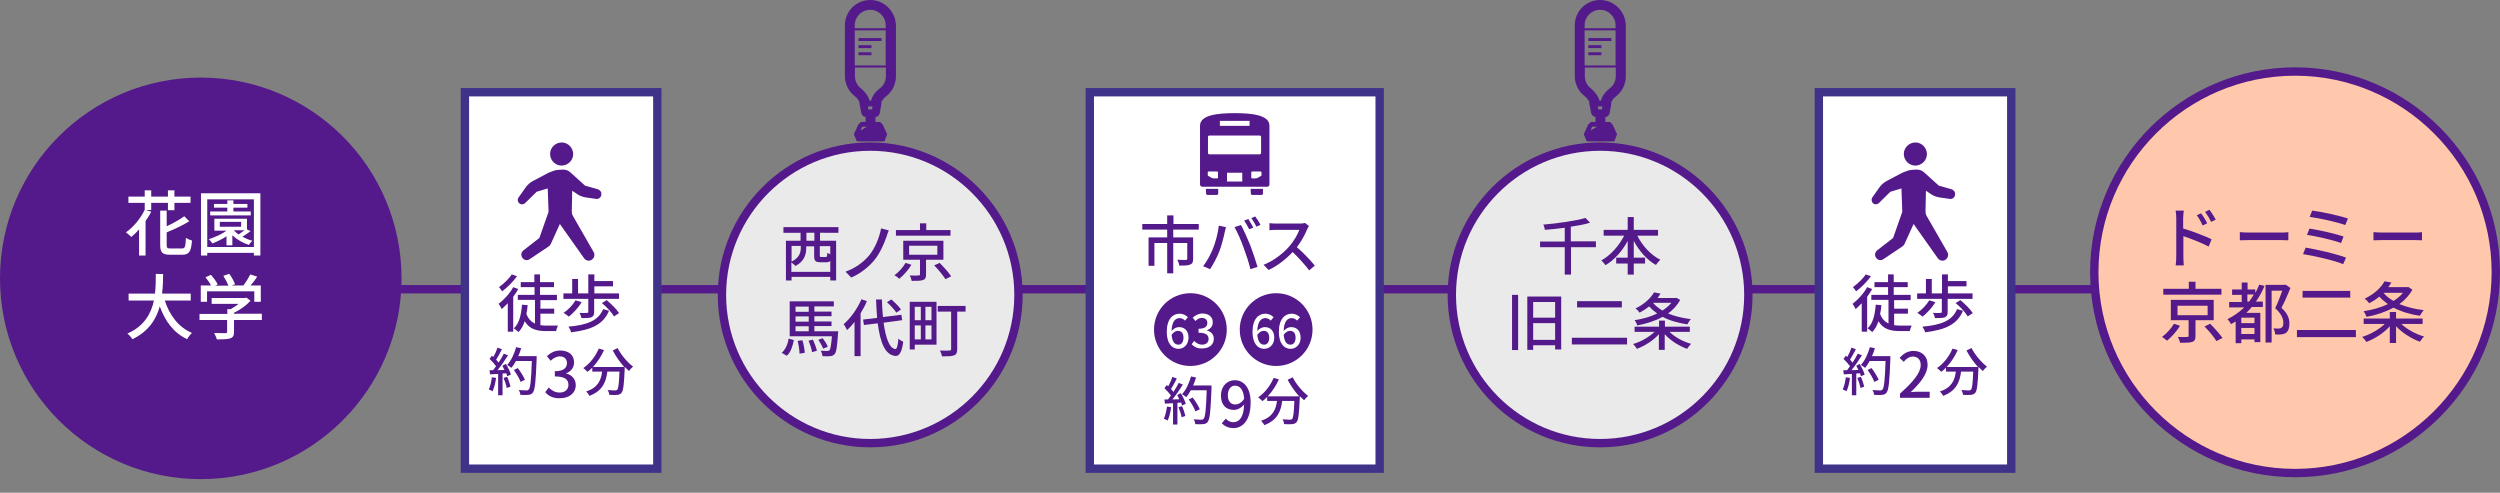
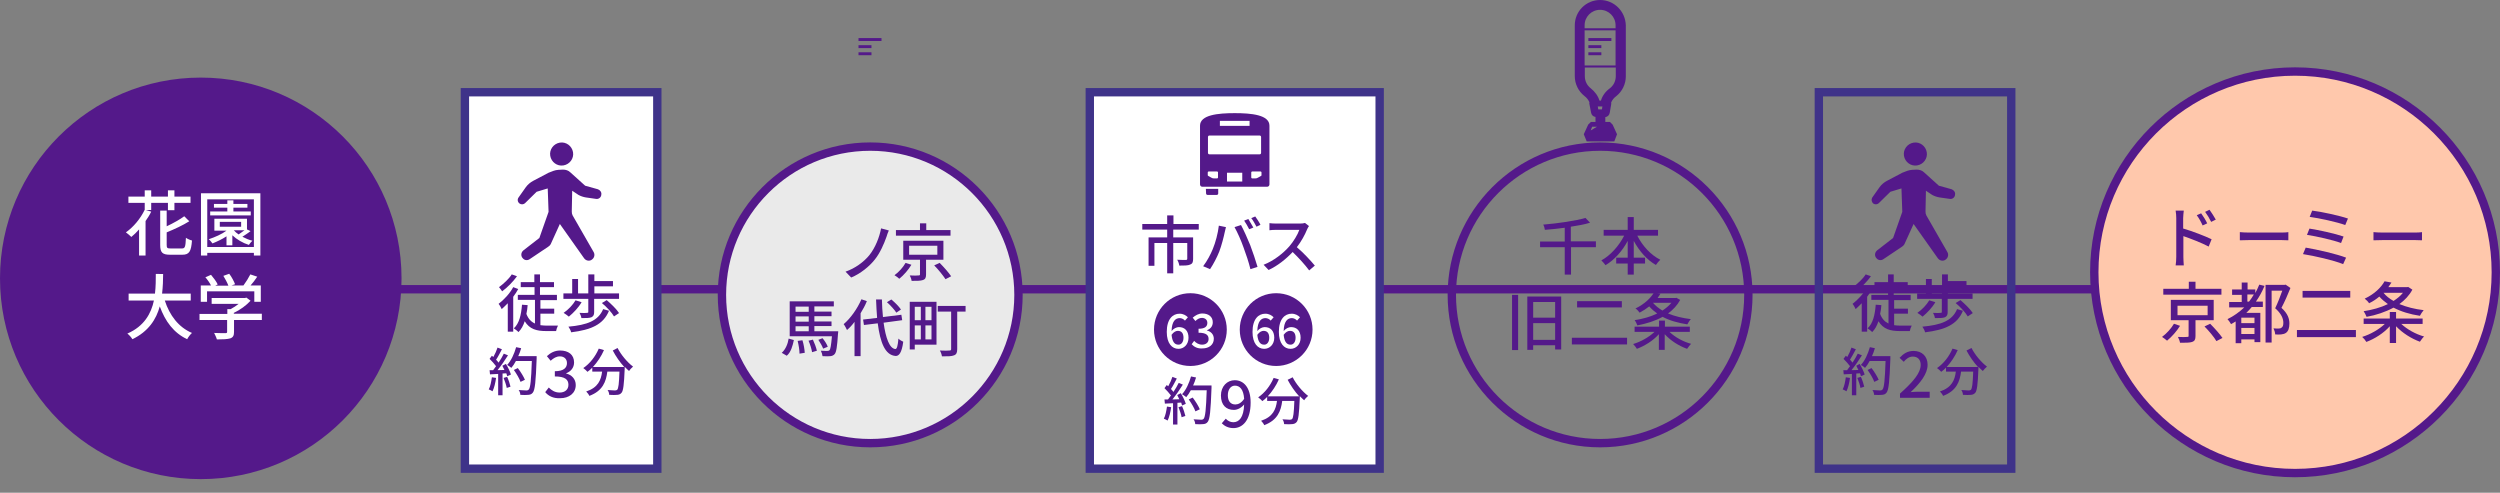
<svg xmlns="http://www.w3.org/2000/svg" version="1.1" id="レイヤー_1" x="0px" y="0px" viewBox="0 0 1195.4 235.6" style="enable-background:new 0 0 1195.4 235.6;" xml:space="preserve">
  <rect x="0" y="0" width="1195.4" height="235.6" fill="#808080" stroke="none" />
  <style type="text/css">
	.st0{fill:#54198A;}
	.st1{fill:#FFFFFF;}
	.st2{fill:#3F3389;}
	.st3{fill:#EAEAEA;}
	.st4{enable-background:new    ;}
	.st5{fill:#FFC8AC;}
</style>
  <rect x="179.3" y="136.3" class="st0" width="851" height="4" />
  <g>
    <rect x="222.3" y="44.1" class="st1" width="92" height="180" />
    <path class="st2" d="M316.3,226.1h-96v-184h96V226.1z M224.3,222.1h88v-176h-88V222.1z" />
  </g>
  <circle class="st0" cx="96" cy="133.1" r="96" />
  <g>
    <circle class="st3" cx="416.1" cy="141" r="70.9" />
    <path class="st0" d="M416.1,213.9c-40.2,0-72.9-32.7-72.9-72.9s32.7-72.9,72.9-72.9S489,100.8,489,141S456.3,213.9,416.1,213.9z    M416.1,72.1c-38,0-68.9,30.9-68.9,68.9c0,38,30.9,68.9,68.9,68.9S485,179,485,141C485,103,454.1,72.1,416.1,72.1z" />
  </g>
  <g class="st4">
    <path class="st1" d="M72.3,100.4h-2.6l2.6,0.8c-0.7,1.5-1.7,3.1-2.7,4.5v16.5h-3.1v-12.5c-1.2,1.4-2.5,2.6-3.7,3.6   c-0.6-0.6-1.9-1.7-2.6-2.2c3.6-2.5,7-6.6,9-10.8h0V97h-7.8v-3h7.8v-3h3.1v3h8v-3h3.1v3h7.7v3h-7.7v3.5h-3.1V97h-8V100.4z M87,118.8   c1.5,0,1.7-0.8,1.9-5.1c0.7,0.5,2,1.1,2.9,1.3c-0.4,5.2-1.3,6.8-4.6,6.8h-5.9c-3.7,0-4.7-1.1-4.7-4.7v-16.4h3.1v7.5   c3.2-1.5,6.4-3.3,8.4-4.8l2.4,2.4c-3,1.9-7.1,3.8-10.8,5.3v6c0,1.5,0.3,1.7,1.9,1.7H87z" />
    <path class="st1" d="M124.5,92.4v29.8h-3.1v-1.3H99.1v1.3h-3V92.4H124.5z M121.4,118.1V95.3H99.1v22.8H121.4z M119.8,110.5   c-1.2,1-2.7,1.9-3.9,2.7c1.5,0.8,3.1,1.5,4.8,1.9c-0.5,0.4-1.3,1.4-1.7,2c-2.9-0.9-5.8-2.6-7.9-4.6v4.8h-2.8v-4.3   c-2.1,1.4-4.5,2.5-6.7,3.4c-0.4-0.5-1.2-1.6-1.8-2c3-1,6.2-2.4,8.5-4.1h-5.8v-5.7h15.6v5.1L119.8,110.5z M119.9,103h-19.4v-1.9h8.2   v-1.8h-6.4v-1.8h6.4v-1.7h2.9v1.7h6.7v1.8h-6.7v1.8h8.3V103z M105.1,108.4h10.2v-2.3h-10.2V108.4z M111.8,110.1   c0.6,0.7,1.4,1.4,2.3,2c0.9-0.6,1.9-1.3,2.8-2L111.8,110.1L111.8,110.1z" />
  </g>
  <g class="st4">
    <path class="st1" d="M78.8,143.7c2.3,7.1,6.6,12.8,13,15.5c-0.8,0.7-1.8,2-2.3,3c-6.4-3-10.5-8.5-13.1-15.7   c-1.7,6.2-5.4,12-13.1,15.7c-0.5-0.9-1.5-2-2.4-2.7c8.1-3.5,11.4-9.7,12.7-15.8H61.5v-3.3h12.6c0.4-3.4,0.4-6.7,0.4-9.4H78   c0,2.8-0.1,6-0.5,9.4h13.7v3.3H78.8z" />
    <path class="st1" d="M125.3,153h-13.4v5.7c0,1.7-0.4,2.6-1.8,3.1c-1.4,0.4-3.4,0.5-6.4,0.5c-0.2-0.9-0.9-2.2-1.3-3.1   c2.4,0.1,4.8,0.1,5.4,0.1c0.7,0,0.8-0.2,0.8-0.7V153H95.4v-2.9h13.3v-2.3h1.6c1.3-0.7,2.7-1.6,3.8-2.5h-12.9v-2.8h15.9l0.7-0.2   l2,1.5c-2,2.2-5,4.4-8,5.8v0.4h13.4V153z M99,144.3h-3v-7.8h4.9c-0.6-1.2-1.7-2.8-2.7-3.9l2.7-1.2c1.2,1.4,2.6,3.3,3.2,4.6   l-1.2,0.6h6.3c-0.5-1.4-1.5-3.2-2.4-4.7l2.8-1c1.2,1.5,2.3,3.7,2.8,5l-1.7,0.6h5.7c1.2-1.6,2.5-3.7,3.3-5.3l3.3,1.1   c-1,1.5-2.1,3-3.2,4.2h4.9v7.8h-3.1v-5H99V144.3z" />
  </g>
  <g>
    <circle class="st5" cx="1097.4" cy="130.2" r="96" />
    <path class="st0" d="M1097.4,228.2c-54,0-98-44-98-98c0-54,44-98,98-98s98,44,98,98C1195.4,184.2,1151.4,228.2,1097.4,228.2z    M1097.4,36.2c-51.8,0-94,42.2-94,94c0,51.8,42.2,94,94,94s94-42.2,94-94C1191.4,78.4,1149.2,36.2,1097.4,36.2z" />
  </g>
  <g class="st4">
    <path class="st0" d="M1044,109.3c4.2,1.2,10.4,3.6,13.5,5.1l-1.4,3.5c-3.4-1.8-8.6-3.8-12.1-5l0,9.9c0,1,0.1,2.9,0.2,4.1h-3.9   c0.2-1.1,0.3-2.9,0.3-4.1v-18.5c0-1-0.1-2.5-0.3-3.6h3.9c-0.1,1.1-0.3,2.4-0.3,3.6V109.3z M1053.2,107.8c-0.8-1.8-1.7-3.4-2.8-4.9   l2.1-0.9c0.9,1.2,2.2,3.3,2.9,4.8L1053.2,107.8z M1057.3,106.1c-0.9-1.8-1.8-3.3-2.9-4.8l2.1-1c0.9,1.2,2.2,3.3,3,4.7L1057.3,106.1   z" />
  </g>
  <g class="st4">
    <path class="st0" d="M1071.1,111c0.9,0.1,2.7,0.2,4.3,0.2h15.6c1.4,0,2.5-0.1,3.2-0.2v3.9c-0.6,0-1.9-0.1-3.2-0.1h-15.7   c-1.6,0-3.3,0.1-4.3,0.1V111z" />
  </g>
  <g class="st4">
    <path class="st0" d="M1121.8,123.2l-1.4,3.1c-4.3-1.8-14-4-19.2-4.8l1.3-3.1C1107.9,119.3,1117.5,121.5,1121.8,123.2z    M1120.6,113.1l-1.2,3.1c-3.7-1.4-11.7-3.2-16.3-3.9l1.2-3C1108.7,110,1116.6,111.7,1120.6,113.1z M1122.7,104.5l-1.3,3.1   c-3.8-1.4-12.5-3.3-17-3.9l1.2-3C1109.8,101.2,1118.7,103.1,1122.7,104.5z" />
  </g>
  <g class="st4">
    <path class="st0" d="M1135,111c0.9,0.1,2.7,0.2,4.3,0.2h15.6c1.4,0,2.5-0.1,3.2-0.2v3.9c-0.6,0-1.9-0.1-3.2-0.1h-15.7   c-1.6,0-3.3,0.1-4.3,0.1V111z" />
  </g>
  <g class="st4">
    <path class="st0" d="M1042.4,155.8c-1.5,2.5-4,5.3-6.2,7.1c-0.6-0.6-1.7-1.3-2.4-1.8c2.2-1.6,4.5-4.2,5.7-6.3L1042.4,155.8z    M1062.2,140.9h-27.8v-2.8h12.2v-3.4h3.2v3.4h12.4V140.9z M1049.8,153.2v7.5c0,1.6-0.4,2.4-1.6,2.8c-1.2,0.4-3.1,0.4-5.8,0.4   c-0.1-0.8-0.6-2-1-2.8c1.9,0.1,3.9,0.1,4.4,0c0.6,0,0.7-0.1,0.7-0.5v-7.5h-8.5v-9.7h20.5v9.7H1049.8z M1041.2,150.7h14.4v-4.5   h-14.4V150.7z M1056.8,154.8c2,2,4.6,4.9,5.9,6.8l-2.9,1.5c-1.1-1.9-3.6-4.9-5.7-7L1056.8,154.8z" />
    <path class="st0" d="M1082.8,136.7c-1.1,2.7-2.5,5.2-4.1,7.5h3.3v2.6h-5.3c-0.8,1-1.7,1.9-2.6,2.8h6.7v14h-2.8v-1.3h-6.3v1.8h-2.7   v-10.4c-0.7,0.4-1.4,0.9-2.2,1.3c-0.3-0.6-1.2-1.9-1.7-2.4c2.9-1.4,5.7-3.4,8-5.6h-7.2v-2.6h6v-3.4h-4.6v-2.6h4.6v-3.3h2.8v3.3h3.7   v1.7c0.7-1.2,1.3-2.6,1.9-4L1082.8,136.7z M1078,151.9h-6.3v2.6h6.3V151.9z M1078,159.7v-2.9h-6.3v2.9H1078z M1075.4,144.2   c0.9-1.1,1.6-2.2,2.3-3.4h-3.1v3.4H1075.4z M1095.2,137.7c-1.2,3-2.8,6.7-4.3,9.5c3.1,2.8,3.8,5.3,3.8,7.5c0,2.1-0.5,3.7-1.7,4.5   c-0.6,0.4-1.3,0.6-2.2,0.7c-0.8,0.1-1.9,0.1-2.9,0c0-0.8-0.4-2.1-0.8-2.9c0.9,0.1,1.8,0.1,2.4,0.1c0.5,0,1.1-0.1,1.4-0.4   c0.7-0.4,0.9-1.2,0.9-2.4c0-1.9-0.9-4.3-3.9-6.9c1.2-2.5,2.5-5.8,3.4-8.4h-5.1v24.8h-2.9v-27.6h9.2l0.4-0.1L1095.2,137.7z" />
    <path class="st0" d="M1126.5,157.8v3.4h-28.2v-3.4H1126.5z M1123.8,139.1v3.2h-22.8v-3.2H1123.8z" />
    <path class="st0" d="M1148.2,154.9c2.8,2.6,6.9,4.9,10.9,6c-0.7,0.6-1.5,1.8-2,2.5c-4.1-1.5-8.4-4.2-11.4-7.4v8h-3v-8   c-2.9,3.3-7.2,6-11.2,7.5c-0.4-0.7-1.3-1.8-2-2.4c3.9-1.2,8.1-3.6,10.8-6.2h-10.1v-2.6h12.5v-3.1h3v3.1h12.7v2.6H1148.2z    M1153.5,138.5c-1.5,2.8-3.6,5-6.2,6.9c3.4,1.4,7.3,2.4,11.6,2.9c-0.6,0.7-1.4,1.9-1.8,2.7c-4.7-0.7-9-2-12.6-3.9   c-3.9,2.1-8.4,3.6-12.9,4.4c-0.3-0.8-0.9-2-1.4-2.7c4-0.6,8.1-1.7,11.6-3.4c-1.5-1.1-2.9-2.2-4.1-3.6c-1.4,1.2-3,2.3-4.9,3.2   c-0.4-0.7-1.4-1.7-2.1-2.2c4.7-2.2,7.9-5.4,9.5-8.3l3.3,0.6c-0.5,0.7-1,1.5-1.5,2.2h9l0.5-0.1L1153.5,138.5z M1139.7,140   c1.2,1.5,2.8,2.8,4.8,3.9c1.8-1.2,3.3-2.4,4.5-3.9L1139.7,140L1139.7,140z" />
  </g>
  <g class="st4">
    <path class="st0" d="M247.8,138.2c-0.7,1.3-1.5,2.5-2.4,3.7v16.7h-2.6v-13.6c-1,1-2,2-2.9,2.8c-0.3-0.6-1-2-1.5-2.5   c2.6-2,5.4-5,7-8L247.8,138.2z M247.2,132.1c-1.8,2.5-4.6,5.4-7.1,7.2c-0.4-0.6-1-1.5-1.5-2c2.2-1.6,4.8-4,6.1-6.1L247.2,132.1z    M258.5,155.5c0.9,0.1,1.9,0.2,2.8,0.2c0.8,0,4.3,0,5.5,0c-0.4,0.7-0.8,1.9-0.9,2.6h-4.8c-4.5,0-7.9-0.9-10.2-4.7   c-0.7,2.1-1.6,3.8-3,5.2c-0.4-0.5-1.6-1.4-2.2-1.8c2.6-2.4,3.5-6.4,3.9-11.3l2.7,0.2c-0.1,1.5-0.3,2.9-0.6,4.2   c0.9,2.4,2.3,3.8,4.1,4.6v-11.3h-8.2V141h8v-3.7H249v-2.4h6.5v-3.7h2.7v3.7h6.7v2.4h-6.7v3.7h8.1v2.5h-7.9v4.1h6.6v2.4h-6.6V155.5z   " />
    <path class="st0" d="M281.3,142.9h-11.9v-2.6h4.2v-6.9h2.8v6.9h4.9v-9.1h2.9v3.2h8.9v2.5h-8.9v3.4h11.8v2.6h-11.9v6.3   c0,1.3-0.3,2-1.3,2.5c-1,0.4-2.5,0.4-4.8,0.4c-0.1-0.8-0.5-1.8-0.9-2.5c1.6,0.1,3.2,0.1,3.6,0c0.4,0,0.6-0.1,0.6-0.4V142.9z    M278.1,144.5c-1.5,2.6-4,5.2-6.1,6.9c-0.6-0.5-1.8-1.4-2.5-1.8c2.2-1.5,4.4-3.8,5.7-6L278.1,144.5z M291.2,148.6   c-2.7,6.6-8.5,9.1-18.1,10.3c-0.2-0.9-0.8-2-1.3-2.7c8.9-0.8,14.3-2.8,16.6-8.4L291.2,148.6z M290.1,143.5c2.1,1.8,4.8,4.4,5.9,6.2   l-2.4,1.6c-1.1-1.9-3.6-4.6-5.8-6.4L290.1,143.5z" />
  </g>
  <g class="st4">
    <path class="st0" d="M237.2,180.7c-0.3,2.3-0.9,4.8-1.7,6.4c-0.4-0.3-1.3-0.7-1.8-0.9c0.8-1.5,1.2-3.7,1.5-5.8L237.2,180.7z    M241.9,174c1,1.6,2,3.7,2.4,5.1l-1.8,0.8c-0.1-0.4-0.2-0.9-0.4-1.4l-1.8,0.1V189h-2.1v-10.2c-1.4,0.1-2.7,0.1-3.9,0.2l-0.2-2   l1.7,0c0.5-0.6,0.9-1.2,1.4-1.9c-0.8-1.1-2-2.4-3.1-3.5l1.1-1.5c0.2,0.2,0.4,0.4,0.7,0.6c0.8-1.4,1.6-3.2,2-4.5l2.1,0.8   c-0.9,1.7-1.9,3.7-2.8,5c0.5,0.5,0.9,1,1.2,1.4c1-1.5,1.9-3,2.5-4.3l2,0.8c-1.4,2.3-3.3,5-5,7.1l3.3-0.1c-0.3-0.7-0.7-1.4-1-2   L241.9,174z M242.5,180.2c0.7,1.5,1.3,3.4,1.6,4.7l-1.8,0.6c-0.2-1.3-0.9-3.3-1.5-4.8L242.5,180.2z M256.6,171.5   c-0.4,11-0.8,14.9-1.8,16.2c-0.6,0.8-1.2,1-2.2,1.1c-0.8,0.1-2.4,0.1-3.8,0c0-0.7-0.3-1.7-0.8-2.3c1.6,0.1,3.1,0.2,3.7,0.2   c0.5,0,0.8-0.1,1.1-0.4c0.8-0.8,1.2-4.5,1.5-13.7h-7.6c-0.7,1.3-1.4,2.4-2.2,3.3c-0.4-0.4-1.5-1.1-2-1.4c1.9-2,3.4-5.3,4.3-8.5   l2.4,0.5c-0.4,1.3-0.8,2.6-1.4,3.8h8.8V171.5z M248.9,182.6c-0.5-1.5-1.9-3.9-3.2-5.7l1.9-0.9c1.3,1.7,2.8,4.1,3.4,5.6L248.9,182.6   z" />
  </g>
  <g class="st4">
    <path class="st0" d="M260.7,187.5l1.7-2.2c1.3,1.3,2.9,2.4,5.2,2.4c2.5,0,4.2-1.4,4.2-3.7c0-2.5-1.6-4-6.5-4v-2.5   c4.3,0,5.8-1.7,5.8-3.9c0-1.9-1.3-3.2-3.4-3.2c-1.7,0-3.1,0.9-4.4,2.1l-1.8-2.2c1.7-1.6,3.8-2.7,6.3-2.7c4,0,6.7,2,6.7,5.7   c0,2.5-1.5,4.3-3.8,5.2v0.1c2.6,0.6,4.6,2.6,4.6,5.5c0,4-3.3,6.3-7.4,6.3C264.4,190.6,262.1,189.2,260.7,187.5z" />
  </g>
  <g class="st4">
    <path class="st0" d="M295.3,166.4c1.6,3.2,4.7,6.9,7.4,8.9c-0.6,0.5-1.5,1.4-1.9,2.1c-0.7-0.6-1.4-1.3-2.1-2c0,0.2,0,0.8,0,1   c-0.3,7.6-0.7,10.5-1.5,11.4c-0.6,0.7-1.1,0.9-2,1c-0.8,0.1-2.4,0.1-3.9,0c0-0.7-0.3-1.7-0.8-2.3c1.5,0.1,2.9,0.2,3.5,0.2   c0.5,0,0.8-0.1,1.1-0.3c0.6-0.6,0.9-2.9,1.1-8.7h-5.8c-0.6,4.8-2.2,9.2-8.6,11.6c-0.2-0.6-1-1.6-1.5-2.1c5.7-1.9,7.1-5.5,7.6-9.5   h-4.7v-1.9c-0.7,0.8-1.5,1.4-2.3,2c-0.4-0.5-1.4-1.4-2-1.8c3.1-2.1,5.8-5.5,7.4-9.3l2.5,0.7c-1.3,3-3.2,5.8-5.3,8.1h15   c-2.1-2.3-4.1-5.2-5.5-7.9L295.3,166.4z" />
  </g>
  <g class="st4">
-     <path class="st0" d="M392.1,111.3v3.8h7.7v19H397v-1.7h-18.5v1.7h-2.7v-19h7v-3.8h-8.2v-2.7h26.3v2.7H392.1z M397,129.9v-5.1   c-0.5,0.4-1,0.6-1.9,0.6h-2.8c-2.5,0-3-0.7-3-3.2v-4.4h-3.8v1c0,2.8-0.9,6.2-5.2,8.4c-0.3-0.5-1.3-1.3-1.9-1.7v4.5H397z    M378.5,117.7v7.4c3.8-1.9,4.4-4.4,4.4-6.6v-0.9H378.5z M389.4,111.3h-3.8v3.8h3.8V111.3z M397,117.7h-5v4.4c0,0.7,0.1,0.8,0.8,0.8   h2c0.6,0,0.7-0.2,0.8-2c0.3,0.2,0.9,0.5,1.4,0.7V117.7z" />
    <path class="st0" d="M423.9,113.2c-1.2,3.4-3.1,7.8-5.6,10.9c-2.6,3.3-6.9,6.8-11.3,8.6l-2.7-2.8c4.6-1.6,8.7-4.6,11.4-7.9   c2.8-3.5,4.8-8.5,5.6-12.8l3.7,1C424.5,111.2,424.2,112.3,423.9,113.2z" />
    <path class="st0" d="M435.8,126.6c-1.4,2.4-3.7,5-5.8,6.7c-0.6-0.6-1.6-1.3-2.3-1.7c2.1-1.5,4.2-3.9,5.3-5.9L435.8,126.6z    M454.4,112.7h-26V110h11.5v-3.2h3v3.2h11.6V112.7z M442.8,124.2v7c0,1.5-0.3,2.3-1.5,2.7c-1.1,0.4-2.9,0.4-5.4,0.4   c-0.1-0.8-0.5-1.9-0.9-2.6c1.8,0.1,3.7,0.1,4.2,0c0.5,0,0.7-0.1,0.7-0.5v-7h-8v-9.1h19.2v9.1H442.8z M434.7,121.8h13.5v-4.3h-13.5   V121.8z M449.3,125.7c1.9,1.9,4.3,4.6,5.5,6.4l-2.7,1.4c-1.1-1.7-3.4-4.6-5.4-6.6L449.3,125.7z" />
  </g>
  <g class="st4">
    <path class="st0" d="M373.8,168.7c1.8-1.6,2.9-4.2,3.3-6.8l2.5,0.7c-0.6,2.8-1.4,5.8-3.4,7.5L373.8,168.7z M400.8,158.4   c0,0,0,0.8-0.1,1.2c-0.4,6.2-0.8,8.8-1.6,9.7c-0.5,0.6-1.2,0.9-2,1c-0.8,0.1-2.2,0.1-3.8,0c-0.1-0.8-0.4-1.8-0.8-2.6   c1.4,0.1,2.6,0.1,3.1,0.1c0.5,0,0.8-0.1,1-0.3c0.5-0.5,0.8-2.3,1.2-6.7h-20.2v-16.7h21.1v2.4h-9.3v2.5h8.2v2.2h-8.2v2.5h8.2v2.2   h-8.2v2.5H400.8z M380.4,146.6v2.5h6.3v-2.5H380.4z M386.7,151.3h-6.3v2.5h6.3V151.3z M380.4,158.4h6.3V156h-6.3V158.4z    M383.7,162.7c0.6,1.9,1,4.3,1.1,6l-2.5,0.4c0-1.6-0.4-4.1-0.9-6.1L383.7,162.7z M388.7,162.4c0.8,1.7,1.6,3.9,1.9,5.3l-2.3,0.7   c-0.2-1.4-0.9-3.7-1.7-5.5L388.7,162.4z M393.6,166.7c-0.4-1.1-1.4-2.9-2.3-4.2l2-0.8c1,1.2,2.1,2.9,2.5,4.1L393.6,166.7z" />
    <path class="st0" d="M414.5,144c-0.8,2-1.9,4-3,5.8v20.5h-2.9v-16.4c-1.1,1.5-2.3,2.8-3.6,3.9c-0.3-0.7-1.1-2.2-1.6-2.8   c3.3-2.8,6.5-7.3,8.5-11.9L414.5,144z M422.5,154.3c1,7.3,2.8,12.3,5.6,12.6c0.8,0,1.2-1.6,1.5-5c0.5,0.6,1.8,1.3,2.3,1.5   c-0.7,5.4-2.1,6.9-3.7,6.8c-5-0.4-7.3-6.4-8.5-15.6l-6.6,0.8l-0.4-2.6l6.7-0.8c-0.2-2.7-0.4-5.7-0.5-8.8h2.8c0.1,3,0.2,5.8,0.5,8.4   l8.8-1.1l0.4,2.6L422.5,154.3z M428.6,149.5c-0.9-1.4-2.8-3.5-4.5-5l2.1-1.3c1.7,1.4,3.7,3.4,4.6,4.8L428.6,149.5z" />
    <path class="st0" d="M447.8,164.8h-10.4v2.3H435v-22.8h12.8V164.8z M437.4,146.7v6.4h2.9v-6.4H437.4z M437.4,162.3h2.9v-6.7h-2.9   V162.3z M445.4,146.7h-2.9v6.4h2.9V146.7z M445.4,162.3v-6.7h-2.9v6.7H445.4z M461.7,149h-4v18c0,1.6-0.4,2.5-1.5,2.9   c-1.2,0.5-3,0.5-5.8,0.5c-0.1-0.8-0.5-2-1-2.8c2,0.1,4,0.1,4.6,0c0.6,0,0.8-0.2,0.8-0.7V149h-6.4v-2.7h13.3V149z" />
  </g>
  <g>
    <path class="st0" d="M248.4,97.3L248.4,97.3c0.8,0.6,1.9,0.5,2.6-0.1l5.6-5.5l5.3-1.6l0.4,11.2l-4.4,12.5l-7.6,5.9   c-0.5,0.4-0.9,1-1,1.7s0.1,1.4,0.5,1.9l0.1,0.1c0.8,1.1,2.3,1.3,3.4,0.5l8.8-5.9c0.5-0.3,0.9-0.7,1.2-1.2l4.4-9.7l11.6,16.4   c0.8,1.1,2.3,1.5,3.5,0.8l0.1-0.1c1.2-0.7,1.7-2.3,1-3.6L273.8,103c-0.3-0.6-0.4-1.1-0.4-1.9l0.2-9.9l3,2c1.1,0.6,2.3,1,3.5,1.2   l4.9,0.7c1.2,0.2,2.3-0.6,2.5-1.8v-0.1c0.3-1.2-0.5-2.3-1.6-2.7l-6.1-1.7l-7.1-6.4c-0.9-0.9-2.2-1.3-3.5-1.3l-2.1,0.1   c-1.8,0.1-3,0.7-4.8,1.4l-7.4,3.9c-1.3,0.7-2.5,1.7-3.4,2.9l-3.6,5.1C247.3,95.4,247.5,96.6,248.4,97.3z" />
    <path class="st0" d="M274,72.8c-0.5-3-3.3-5.1-6.3-4.6s-5.1,3.3-4.6,6.3s3.3,5.1,6.3,4.6C272.4,78.6,274.5,75.8,274,72.8z" />
  </g>
  <g>
-     <rect x="869.7" y="44.1" class="st1" width="92" height="180" />
    <path class="st2" d="M963.7,226.1h-96v-184h96V226.1z M871.7,222.1h88v-176h-88V222.1z" />
  </g>
  <g class="st4">
    <path class="st0" d="M895.2,138.2c-0.7,1.3-1.5,2.5-2.4,3.7v16.7h-2.6v-13.6c-1,1-2,2-2.9,2.8c-0.3-0.6-1-2-1.5-2.5   c2.6-2,5.4-5,7-8L895.2,138.2z M894.6,132.1c-1.8,2.5-4.6,5.4-7.1,7.2c-0.4-0.6-1-1.5-1.5-2c2.2-1.6,4.8-4,6.1-6.1L894.6,132.1z    M905.8,155.5c0.9,0.1,1.9,0.2,2.8,0.2c0.8,0,4.3,0,5.5,0c-0.4,0.7-0.8,1.9-0.9,2.6h-4.8c-4.5,0-7.9-0.9-10.2-4.7   c-0.7,2.1-1.6,3.8-3,5.2c-0.4-0.5-1.6-1.4-2.2-1.8c2.6-2.4,3.5-6.4,3.9-11.3l2.7,0.2c-0.1,1.5-0.3,2.9-0.6,4.2   c0.9,2.4,2.3,3.8,4,4.6v-11.3h-8.2V141h8v-3.7h-6.5v-2.4h6.5v-3.7h2.7v3.7h6.7v2.4h-6.7v3.7h8.1v2.5h-7.9v4.1h6.6v2.4h-6.6V155.5z" />
    <path class="st0" d="M928.6,142.9h-11.9v-2.6h4.2v-6.9h2.8v6.9h4.9v-9.1h2.8v3.2h8.9v2.5h-8.9v3.4h11.8v2.6h-11.9v6.3   c0,1.3-0.3,2-1.3,2.5c-1,0.4-2.5,0.4-4.8,0.4c-0.1-0.8-0.5-1.8-0.9-2.5c1.6,0.1,3.2,0.1,3.6,0c0.5,0,0.6-0.1,0.6-0.4V142.9z    M925.4,144.5c-1.5,2.6-4,5.2-6.1,6.9c-0.6-0.5-1.8-1.4-2.5-1.8c2.2-1.5,4.4-3.8,5.7-6L925.4,144.5z M938.6,148.6   c-2.7,6.6-8.5,9.1-18.1,10.3c-0.2-0.9-0.8-2-1.3-2.7c8.9-0.8,14.3-2.8,16.6-8.4L938.6,148.6z M937.4,143.5c2.1,1.8,4.8,4.4,5.9,6.2   l-2.4,1.6c-1.1-1.9-3.6-4.6-5.8-6.4L937.4,143.5z" />
  </g>
  <g class="st4">
    <path class="st0" d="M884.6,180.7c-0.3,2.3-0.9,4.8-1.7,6.4c-0.4-0.3-1.3-0.7-1.8-0.9c0.8-1.5,1.2-3.7,1.5-5.8L884.6,180.7z    M889.2,174c1,1.6,2,3.7,2.4,5.1l-1.8,0.8c-0.1-0.4-0.2-0.9-0.4-1.4l-1.8,0.1V189h-2.1v-10.2c-1.4,0.1-2.8,0.1-3.9,0.2l-0.2-2   l1.8,0c0.5-0.6,0.9-1.2,1.4-1.9c-0.8-1.1-2-2.4-3.1-3.5l1.1-1.5c0.2,0.2,0.5,0.4,0.7,0.6c0.8-1.4,1.6-3.2,2-4.5l2.1,0.8   c-0.9,1.7-2,3.7-2.8,5c0.5,0.5,0.9,1,1.2,1.4c1-1.5,1.9-3,2.5-4.3l2,0.8c-1.4,2.3-3.3,5-5,7.1l3.3-0.1c-0.3-0.7-0.7-1.4-1-2   L889.2,174z M889.8,180.2c0.7,1.5,1.3,3.4,1.6,4.7l-1.8,0.6c-0.2-1.3-0.9-3.3-1.5-4.8L889.8,180.2z M903.9,171.5   c-0.4,11-0.8,14.9-1.8,16.2c-0.6,0.8-1.2,1-2.2,1.1c-0.8,0.1-2.4,0.1-3.8,0c0-0.7-0.3-1.7-0.8-2.3c1.6,0.1,3.1,0.2,3.7,0.2   c0.5,0,0.8-0.1,1.1-0.4c0.8-0.8,1.2-4.5,1.5-13.7H894c-0.7,1.3-1.4,2.4-2.2,3.3c-0.4-0.4-1.5-1.1-2-1.4c1.9-2,3.4-5.3,4.3-8.5   l2.4,0.5c-0.4,1.3-0.8,2.6-1.4,3.8h8.8V171.5z M896.2,182.6c-0.5-1.5-1.9-3.9-3.2-5.7l1.9-0.9c1.3,1.7,2.8,4.1,3.4,5.6L896.2,182.6   z" />
  </g>
  <g class="st4">
    <path class="st0" d="M908.5,188.2c6.5-5.8,9.9-10,9.9-13.7c0-2.4-1.3-4-3.8-4c-1.7,0-3.2,1.1-4.3,2.5l-2-1.9c1.9-2,3.8-3.3,6.7-3.3   c4,0,6.7,2.6,6.7,6.6c0,4.3-3.4,8.7-8.1,13.1c1.1-0.1,2.5-0.2,3.6-0.2h5.5v2.9h-14.2V188.2z" />
  </g>
  <g class="st4">
    <path class="st0" d="M942.7,166.4c1.6,3.2,4.7,6.9,7.4,8.9c-0.6,0.5-1.5,1.4-2,2.1c-0.7-0.6-1.4-1.3-2.1-2c0,0.2,0,0.8,0,1   c-0.3,7.6-0.7,10.5-1.5,11.4c-0.6,0.7-1.2,0.9-2,1c-0.8,0.1-2.4,0.1-3.9,0c0-0.7-0.3-1.7-0.8-2.3c1.5,0.1,2.9,0.2,3.5,0.2   c0.5,0,0.8-0.1,1.1-0.3c0.6-0.6,0.9-2.9,1.1-8.7h-5.8c-0.6,4.8-2.2,9.2-8.6,11.6c-0.2-0.6-1-1.6-1.5-2.1c5.7-1.9,7.1-5.5,7.6-9.5   h-4.7v-1.9c-0.7,0.8-1.5,1.4-2.3,2c-0.4-0.5-1.4-1.4-2-1.8c3.1-2.1,5.8-5.5,7.4-9.3l2.5,0.7c-1.3,3-3.2,5.8-5.3,8.1h15   c-2.1-2.3-4.1-5.2-5.5-7.9L942.7,166.4z" />
  </g>
  <g>
    <path class="st0" d="M895.7,97.3L895.7,97.3c0.8,0.6,1.9,0.5,2.6-0.1l5.6-5.5l5.3-1.6l0.4,11.2l-4.4,12.5l-7.6,5.9   c-0.5,0.4-0.9,1-1,1.7s0.1,1.4,0.5,1.9l0.1,0.1c0.8,1.1,2.3,1.3,3.4,0.5l8.8-5.9c0.5-0.3,0.9-0.7,1.2-1.2l4.4-9.7l11.6,16.4   c0.8,1.1,2.3,1.5,3.5,0.8l0.1-0.1c1.2-0.7,1.7-2.3,1-3.6L921.1,103c-0.3-0.6-0.4-1.1-0.4-1.9l0.2-9.9l3,2c1.1,0.6,2.3,1,3.5,1.2   l4.9,0.7c1.2,0.2,2.3-0.6,2.5-1.8v-0.1c0.3-1.2-0.5-2.3-1.6-2.7l-6.1-1.7l-7.1-6.4c-0.9-0.9-2.2-1.3-3.5-1.3l-2.1,0.1   c-1.8,0.1-3,0.7-4.8,1.4l-7.4,3.9c-1.3,0.7-2.5,1.7-3.4,2.9l-3.6,5.1C894.7,95.4,894.9,96.6,895.7,97.3z" />
    <path class="st0" d="M921.3,72.8c-0.5-3-3.3-5.1-6.3-4.6s-5.1,3.3-4.6,6.3s3.3,5.1,6.3,4.6C919.7,78.6,921.8,75.8,921.3,72.8z" />
  </g>
  <g>
    <rect x="521.1" y="44.1" class="st1" width="138.6" height="180" />
    <path class="st2" d="M661.7,226.1H519.1v-184h142.6V226.1z M523.1,222.1h134.6v-176H523.1V222.1z" />
  </g>
  <g class="st4">
    <path class="st0" d="M561,109.8v3.7h9.5v10.3c0,1.5-0.3,2.3-1.4,2.7c-1.1,0.5-2.8,0.5-5.2,0.5c-0.1-0.8-0.5-2-1-2.8   c1.8,0.1,3.6,0.1,4.1,0.1c0.5,0,0.7-0.2,0.7-0.6v-7.5H561v14.5h-2.9v-14.5h-6.1v10.9h-2.8v-13.6h8.9v-3.7h-11.9v-2.7h11.9V103h3   v4.1h12.1v2.7H561z" />
    <path class="st0" d="M582.8,107.9l3.4,0.7c-0.2,0.8-0.5,1.9-0.6,2.5c-0.4,2-1.5,6.3-2.6,9.2c-1.1,2.8-2.8,6-4.4,8.4l-3.3-1.4   c1.9-2.5,3.6-5.7,4.6-8.2C581.2,116,582.4,111.5,582.8,107.9z M590.3,108.6l3.1-1c1.2,2.2,3.2,6.6,4.4,9.6   c1.1,2.9,2.7,7.6,3.5,10.4l-3.4,1.1c-0.8-3.3-2.1-7.2-3.3-10.4C593.5,115.1,591.6,110.9,590.3,108.6z M599.3,108.8l-2,0.8   c-0.6-1.2-1.6-3-2.4-4.1l2-0.8C597.6,105.8,598.7,107.7,599.3,108.8z M602.7,107.5l-1.9,0.9c-0.7-1.3-1.6-3-2.5-4.1l1.9-0.8   C601,104.6,602.2,106.4,602.7,107.5z" />
    <path class="st0" d="M625.9,108.1c-0.2,0.3-0.7,1-0.9,1.6c-1,2.5-2.8,5.8-4.9,8.5c3.1,2.6,6.7,6.5,8.6,8.8l-2.7,2.3   c-2-2.7-5-6-7.9-8.8c-3.2,3.4-7.2,6.6-11.5,8.6l-2.4-2.5c4.9-1.9,9.4-5.5,12.3-8.8c2-2.3,4-5.6,4.8-7.9h-11c-1.2,0-2.8,0.1-3.3,0.2   v-3.4c0.6,0.1,2.3,0.2,3.3,0.2h11.1c1.1,0,2.1-0.1,2.6-0.3L625.9,108.1z" />
  </g>
  <g class="st4">
    <path class="st0" d="M560,194.7c-0.3,2.3-0.9,4.8-1.7,6.4c-0.4-0.3-1.3-0.7-1.8-0.9c0.8-1.5,1.2-3.7,1.5-5.8L560,194.7z M564.6,188   c1,1.6,2,3.7,2.4,5.1l-1.8,0.8c-0.1-0.4-0.2-0.9-0.4-1.4l-1.8,0.1V203h-2.1v-10.2c-1.4,0.1-2.7,0.1-3.9,0.2l-0.2-2l1.7,0   c0.5-0.6,0.9-1.2,1.4-1.9c-0.8-1.1-2-2.4-3.1-3.5l1.1-1.5c0.2,0.2,0.4,0.4,0.7,0.6c0.8-1.4,1.6-3.2,2-4.5l2.1,0.8   c-0.9,1.7-1.9,3.7-2.8,5c0.5,0.5,0.9,1,1.2,1.4c1-1.5,1.9-3,2.5-4.3l2,0.8c-1.4,2.3-3.3,5-5,7.1l3.3-0.1c-0.3-0.7-0.7-1.4-1-2   L564.6,188z M565.2,194.2c0.7,1.5,1.3,3.4,1.6,4.7l-1.8,0.6c-0.2-1.3-0.9-3.3-1.5-4.8L565.2,194.2z M579.3,185.5   c-0.4,11-0.8,14.9-1.8,16.2c-0.6,0.8-1.2,1-2.2,1.1c-0.8,0.1-2.4,0.1-3.8,0c0-0.7-0.3-1.7-0.8-2.3c1.6,0.1,3.1,0.2,3.7,0.2   c0.5,0,0.8-0.1,1.1-0.4c0.8-0.8,1.2-4.5,1.5-13.7h-7.6c-0.7,1.3-1.4,2.4-2.2,3.3c-0.4-0.4-1.5-1.1-2-1.4c1.9-2,3.4-5.3,4.3-8.5   l2.4,0.5c-0.4,1.3-0.8,2.6-1.4,3.8h8.8V185.5z M571.6,196.7c-0.5-1.5-1.9-3.9-3.2-5.7l1.9-0.9c1.3,1.7,2.8,4.1,3.4,5.6L571.6,196.7   z" />
  </g>
  <g class="st4">
    <path class="st0" d="M586.1,200.2c0.9,1,2.2,1.7,3.6,1.7c2.7,0,5-2.2,5.2-8.5c-1.3,1.6-3.2,2.6-4.9,2.6c-3.7,0-6.2-2.3-6.2-6.9   c0-4.4,3-7.3,6.6-7.3c4.2,0,7.6,3.4,7.6,10.7c0,8.7-4,12.2-8.2,12.2c-2.5,0-4.3-1-5.6-2.3L586.1,200.2z M594.9,190.7   c-0.3-4.4-2-6.3-4.4-6.3c-1.9,0-3.4,1.7-3.4,4.6c0,2.8,1.3,4.4,3.6,4.4C592,193.4,593.6,192.7,594.9,190.7z" />
  </g>
  <g class="st4">
    <path class="st0" d="M618.1,180.4c1.6,3.2,4.7,6.9,7.4,8.9c-0.6,0.5-1.5,1.4-1.9,2.1c-0.7-0.6-1.4-1.3-2.1-2c0,0.2,0,0.8,0,1   c-0.3,7.6-0.7,10.5-1.5,11.4c-0.6,0.7-1.2,0.9-2.1,1c-0.8,0.1-2.4,0.1-3.9,0c0-0.7-0.3-1.7-0.8-2.3c1.5,0.1,2.9,0.2,3.5,0.2   c0.5,0,0.8-0.1,1.1-0.3c0.6-0.6,0.9-2.9,1.1-8.7h-5.8c-0.6,4.8-2.2,9.2-8.6,11.6c-0.2-0.6-1-1.6-1.5-2.1c5.7-1.9,7.1-5.5,7.6-9.5   h-4.7v-1.9c-0.7,0.8-1.5,1.4-2.3,2c-0.4-0.5-1.4-1.4-2-1.8c3.1-2.1,5.8-5.5,7.4-9.3l2.5,0.7c-1.3,3-3.2,5.8-5.3,8.1h15   c-2.1-2.3-4.1-5.2-5.5-7.9L618.1,180.4z" />
  </g>
  <g>
    <polygon class="st0" points="421.5,18.2 410.5,18.2 410.5,18.2 410.5,18.2 410.5,18.2 410.5,19.6 421.5,19.6  " />
    <polygon class="st0" points="416.7,21.6 410.5,21.6 410.5,21.6 410.5,21.6 410.5,21.6 410.5,23 416.7,23  " />
    <polygon class="st0" points="416.7,25 410.5,25 410.5,25 410.5,25 410.5,25 410.5,26.4 416.7,26.4  " />
-     <path class="st0" d="M416.1,0C409.4,0,404,5.4,404,12.1v24.3c0,3.7,1.7,7.2,4.6,9.5c1.1,0.8,1.9,1.9,2.4,3c-0.1,0.3-0.1,0.6,0,0.9   l0.8,4.1c0.2,1.1,1,1.9,2.1,2v2.4h-2.2l-1.3,1.3l-2.1,4.6l1.4,3.4h13.2l1.3-3.4l-2.1-4.6l-1.3-1.3h-2.2V56c1-0.1,1.9-0.9,2.1-2   l0.7-4.1c0.1-0.3,0-0.6,0-0.9c0.5-1.2,1.3-2.2,2.4-3c2.9-2.3,4.6-5.8,4.6-9.5V12.1C428.2,5.4,422.8,0,416.1,0z M417.2,50.9   l-0.2,1.3l-0.1,0.1h-1.6l-0.1-0.1l-0.2-1.3h2H417.2z M416.5,48.1h-0.7c-0.7-2.3-2.2-4.3-4.2-5.9c-1.8-1.4-2.8-3.5-2.8-5.8v-4.1   h14.8v4.1c0,2.3-1,4.4-2.8,5.8C418.6,43.8,417.2,45.8,416.5,48.1z M423.5,14.5v16.8h-14.8V14.5H423.5z M423.5,13.5h-14.8v-1.4   c0-4.1,3.3-7.4,7.4-7.4s7.4,3.3,7.4,7.4V13.5L423.5,13.5z M414.5,60.6l-1.7,1l-1.3,0.8l0.7-1.8h1.2H414.5z" />
  </g>
  <g>
-     <circle class="st3" cx="765.1" cy="141" r="70.9" />
    <path class="st0" d="M765.1,213.9c-40.2,0-72.9-32.7-72.9-72.9s32.7-72.9,72.9-72.9S838,100.8,838,141S805.3,213.9,765.1,213.9z    M765.1,72.1c-38,0-68.9,30.9-68.9,68.9c0,38,30.9,68.9,68.9,68.9c38,0,68.9-30.9,68.9-68.9C834,103,803.1,72.1,765.1,72.1z" />
  </g>
  <g class="st4">
    <path class="st0" d="M763.2,118.2h-12v13.1h-3v-13.1h-11.8v-2.7h11.8v-6.6c-3.2,0.4-6.4,0.8-9.5,1c-0.1-0.8-0.4-1.9-0.8-2.5   c7.2-0.6,15.4-1.8,20.2-3.2l2.2,2.3c-2.6,0.8-5.8,1.4-9.2,1.9v7h12V118.2z" />
    <path class="st0" d="M782.9,112.7c2.4,4.8,6.5,9.3,11,11.5c-0.7,0.6-1.6,1.7-2.1,2.5c-4.3-2.4-8-6.7-10.6-11.5v8h5.4v2.8h-5.4v5.3   h-2.9V126h-5.5v-2.8h5.5v-8c-2.6,4.9-6.4,9.1-10.6,11.6c-0.5-0.7-1.4-1.7-2-2.3c4.3-2.3,8.4-6.9,10.9-11.8h-9.8v-2.8h11.5v-6.1h2.9   v6.1h11.6v2.8H782.9z" />
  </g>
  <g class="st4">
    <path class="st0" d="M723,141h2.9v26.4H723V141z M746.5,141.8v25.3h-2.9v-2h-10.5v2.2h-2.8v-25.5H746.5z M733.1,144.4v7.5h10.5   v-7.5H733.1z M743.6,162.5v-8h-10.5v8H743.6z" />
    <path class="st0" d="M778,161.5v3.2h-26.4v-3.2H778z M775.5,144v3h-21.4v-3H775.5z" />
    <path class="st0" d="M798.4,158.8c2.6,2.5,6.5,4.6,10.2,5.6c-0.6,0.6-1.4,1.7-1.9,2.4c-3.9-1.4-7.9-3.9-10.7-7v7.5h-2.8v-7.5   c-2.7,3.1-6.8,5.6-10.5,7c-0.4-0.7-1.2-1.7-1.8-2.3c3.7-1.1,7.6-3.3,10.2-5.8h-9.5v-2.5h11.7v-2.9h2.8v2.9H808v2.5H798.4z    M803.4,143.4c-1.4,2.6-3.4,4.7-5.8,6.5c3.1,1.3,6.9,2.2,10.9,2.7c-0.6,0.6-1.3,1.8-1.7,2.5c-4.4-0.7-8.5-1.8-11.8-3.6   c-3.6,2-7.9,3.3-12.1,4.1c-0.2-0.7-0.8-1.9-1.3-2.5c3.8-0.6,7.6-1.6,10.8-3.2c-1.4-1-2.7-2.1-3.8-3.4c-1.4,1.1-2.9,2.1-4.6,3   c-0.4-0.6-1.3-1.6-2-2c4.4-2.1,7.4-5.1,8.9-7.7l3.1,0.6c-0.5,0.7-0.9,1.4-1.4,2.1h8.5l0.5-0.1L803.4,143.4z M790.4,144.8   c1.2,1.4,2.7,2.6,4.5,3.7c1.7-1.1,3.1-2.3,4.3-3.7L790.4,144.8L790.4,144.8z" />
  </g>
  <g>
    <polygon class="st0" points="770.5,18.2 759.6,18.2 759.5,18.2 759.5,18.2 759.5,18.2 759.5,19.6 770.5,19.6  " />
    <polygon class="st0" points="765.7,21.6 759.5,21.6 759.5,21.6 759.5,21.6 759.5,21.6 759.5,23 765.7,23  " />
    <polygon class="st0" points="765.7,25 759.5,25 759.5,25 759.5,25 759.5,25 759.5,26.4 765.7,26.4  " />
    <path class="st0" d="M765.1,0C758.4,0,753,5.4,753,12.1v24.3c0,3.7,1.7,7.2,4.6,9.5c1.1,0.8,1.9,1.9,2.4,3c-0.1,0.3-0.1,0.6,0,0.9   l0.8,4.1c0.2,1.1,1,1.9,2.1,2v2.4h-2.2l-1.3,1.3l-2.1,4.6l1.4,3.4h13.2l1.3-3.4l-2.1-4.6l-1.3-1.3h-2.2V56c1-0.1,1.9-0.9,2.1-2   l0.7-4.1c0.1-0.3,0-0.6,0-0.9c0.5-1.2,1.3-2.2,2.4-3c2.9-2.3,4.6-5.8,4.6-9.5V12.1C777.2,5.4,771.8,0,765.1,0z M766.2,50.9   l-0.2,1.3l-0.1,0.1h-1.6l-0.1-0.1l-0.2-1.3h2H766.2z M765.5,48.1h-0.7c-0.7-2.3-2.2-4.3-4.2-5.9c-1.8-1.4-2.8-3.5-2.8-5.8v-4.1   h14.8v4.1c0,2.3-1,4.4-2.8,5.8C767.6,43.8,766.2,45.8,765.5,48.1z M772.5,14.5v16.8h-14.8V14.5H772.5z M772.5,13.5h-14.8v-1.4   c0-4.1,3.3-7.4,7.4-7.4c4.1,0,7.4,3.3,7.4,7.4L772.5,13.5L772.5,13.5z M763.6,60.6l-1.7,1l-1.3,0.8l0.7-1.8h1.2H763.6z" />
  </g>
  <g>
    <path class="st0" d="M576.7,92.5c0,0.4,0.3,0.7,0.7,0.7h4.4c0.4,0,0.7-0.3,0.7-0.7v-2.2h-5.9L576.7,92.5L576.7,92.5z" />
-     <path class="st0" d="M598.1,92.5c0,0.4,0.3,0.7,0.7,0.7h4.4c0.4,0,0.7-0.3,0.7-0.7v-2.2H598L598.1,92.5L598.1,92.5z" />
    <path class="st0" d="M590.4,54.1c-7.9,0-16.6,0.8-16.6,6v28.1c0,0.6,0.5,1.1,1.1,1.1h31c0.6,0,1.1-0.5,1.1-1.1V60.1   C607,54.9,598.3,54.1,590.4,54.1z M583.3,57.8h14.2v2.4h-14.2V57.8z M577.6,65.5c0-0.4,0.3-0.7,0.7-0.7h24c0.4,0,0.7,0.3,0.7,0.7   v7.6c0,0.4-0.3,0.7-0.7,0.7h-24c-0.4,0-0.7-0.3-0.7-0.7V65.5z M582.4,84.9c0,0.2-0.2,0.4-0.4,0.4h-1.6c-0.4,0-0.8-0.1-1.1-0.3   l-1.6-0.9c-0.1-0.1-0.2-0.2-0.2-0.3v-1.4c0-0.2,0.2-0.4,0.4-0.4h4.1c0.2,0,0.4,0.2,0.4,0.4L582.4,84.9L582.4,84.9L582.4,84.9z    M594,86.8h-7.3v-4.2h7.3V86.8z M603.2,83.8c0,0.1-0.1,0.3-0.2,0.3l-1.6,0.9c-0.3,0.2-0.7,0.3-1.1,0.3h-1.6c-0.2,0-0.4-0.2-0.4-0.4   v-2.5c0-0.2,0.2-0.4,0.4-0.4h4.1c0.2,0,0.4,0.2,0.4,0.4L603.2,83.8L603.2,83.8z" />
  </g>
  <circle class="st0" cx="569.2" cy="157.6" r="17.4" />
  <g class="st4">
    <path class="st1" d="M566.6,153.3c-0.6-0.7-1.6-1.2-2.5-1.2c-2.1,0-3.8,1.6-3.9,6.2c0.9-1.2,2.4-1.9,3.5-1.9c2.7,0,4.6,1.7,4.6,5.1   c0,3.2-2.2,5.3-4.8,5.3c-3.1,0-5.6-2.6-5.6-8.1c0-6.2,2.9-8.7,6.1-8.7c1.8,0,3.1,0.8,4,1.7L566.6,153.3z M565.9,161.5   c0-2.1-0.9-3.3-2.7-3.3c-0.9,0-2,0.5-3,1.9c0.3,3.2,1.4,4.7,3.2,4.7C564.8,164.9,565.9,163.6,565.9,161.5z" />
    <path class="st1" d="M569.8,164.6l1.2-1.6c0.9,1,2.2,1.8,3.8,1.8c1.8,0,3.1-1,3.1-2.7c0-1.8-1.1-3-4.8-3v-1.9   c3.2,0,4.2-1.2,4.2-2.8c0-1.4-0.9-2.3-2.5-2.4c-1.3,0-2.3,0.6-3.2,1.5l-1.3-1.6c1.3-1.1,2.8-2,4.6-2c2.9,0,5,1.5,5,4.2   c0,1.9-1.1,3.2-2.8,3.8v0.1c1.9,0.5,3.3,1.9,3.3,4c0,2.9-2.4,4.6-5.4,4.6C572.6,166.8,570.9,165.8,569.8,164.6z" />
  </g>
  <circle class="st0" cx="610.2" cy="157.6" r="17.4" />
  <g class="st4">
    <path class="st1" d="M607.6,153.3c-0.6-0.7-1.6-1.2-2.5-1.2c-2.1,0-3.8,1.6-3.9,6.2c0.9-1.2,2.4-1.9,3.5-1.9c2.7,0,4.6,1.7,4.6,5.1   c0,3.2-2.2,5.3-4.8,5.3c-3.1,0-5.6-2.6-5.6-8.1c0-6.2,2.9-8.7,6.1-8.7c1.8,0,3.1,0.8,4,1.7L607.6,153.3z M606.9,161.5   c0-2.1-0.9-3.3-2.7-3.3c-0.9,0-2,0.5-3,1.9c0.3,3.2,1.4,4.7,3.2,4.7C605.8,164.9,606.9,163.6,606.9,161.5z" />
    <path class="st1" d="M620.2,153.3c-0.6-0.7-1.6-1.2-2.5-1.2c-2.1,0-3.8,1.6-3.9,6.2c0.9-1.2,2.4-1.9,3.5-1.9c2.7,0,4.6,1.7,4.6,5.1   c0,3.2-2.2,5.3-4.8,5.3c-3.1,0-5.6-2.6-5.6-8.1c0-6.2,2.9-8.7,6.1-8.7c1.8,0,3.1,0.8,4,1.7L620.2,153.3z M619.5,161.5   c0-2.1-0.9-3.3-2.7-3.3c-0.9,0-2,0.5-3,1.9c0.3,3.2,1.4,4.7,3.2,4.7C618.4,164.9,619.5,163.6,619.5,161.5z" />
  </g>
</svg>